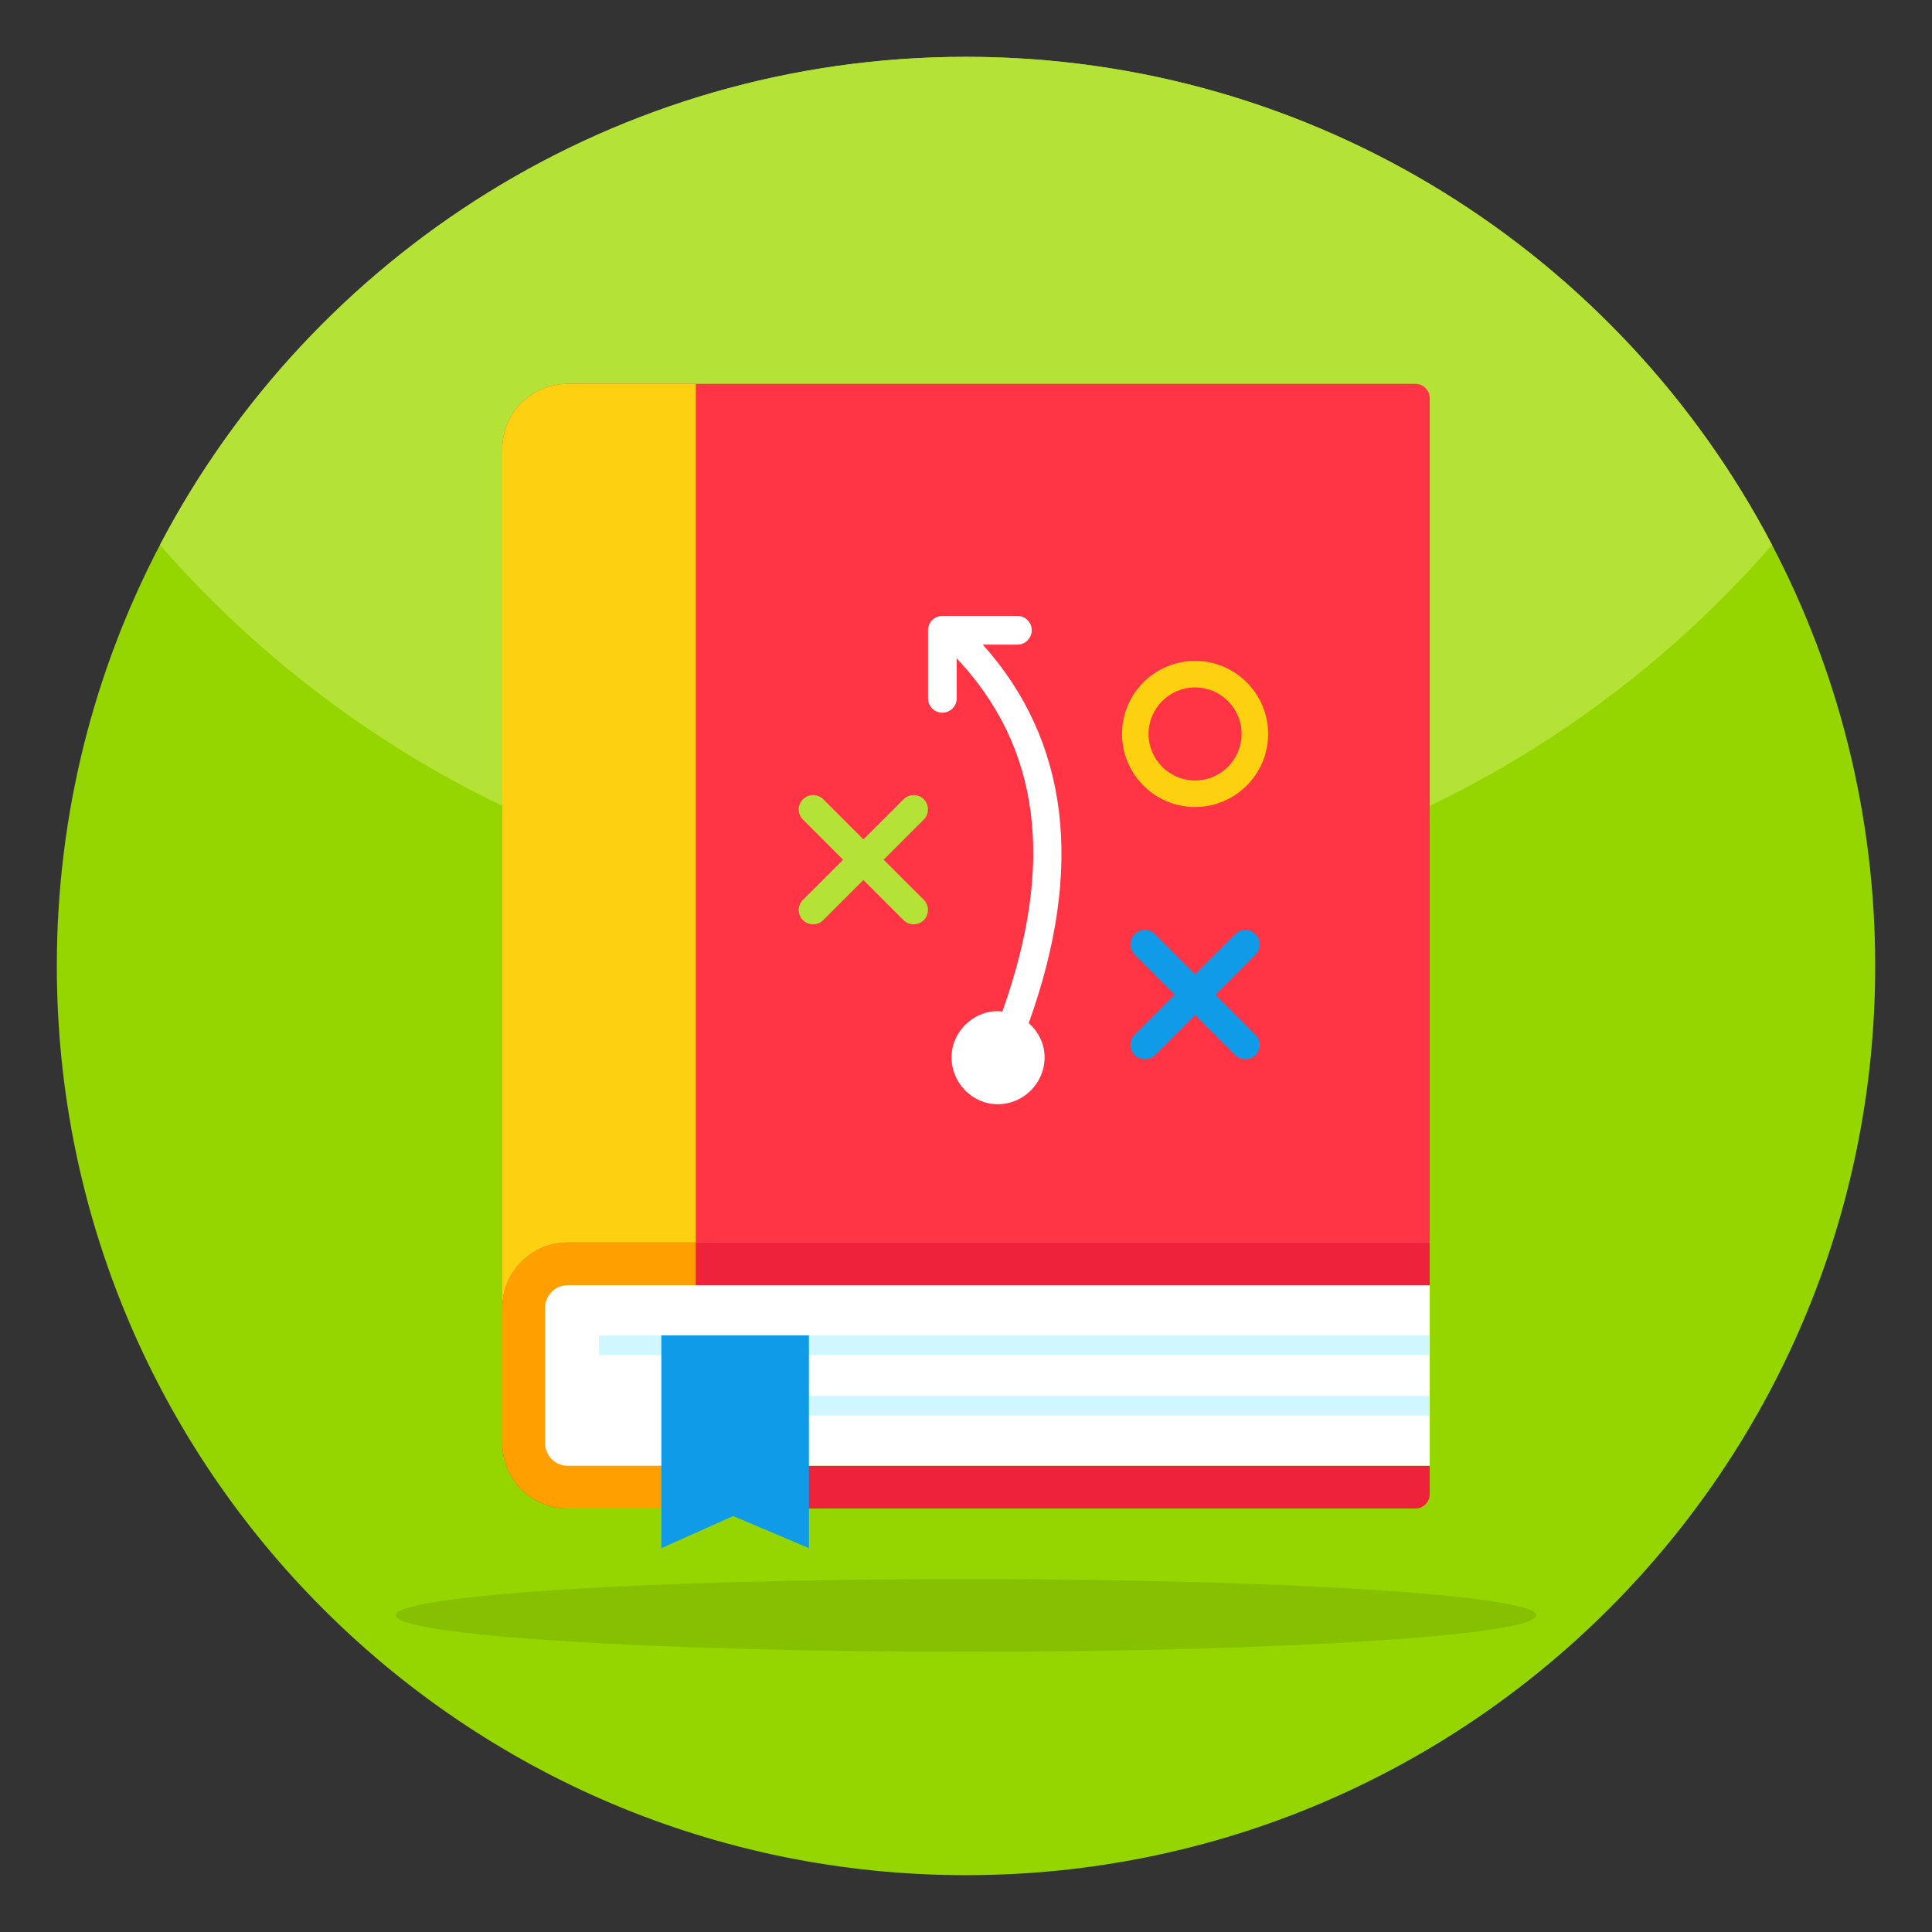
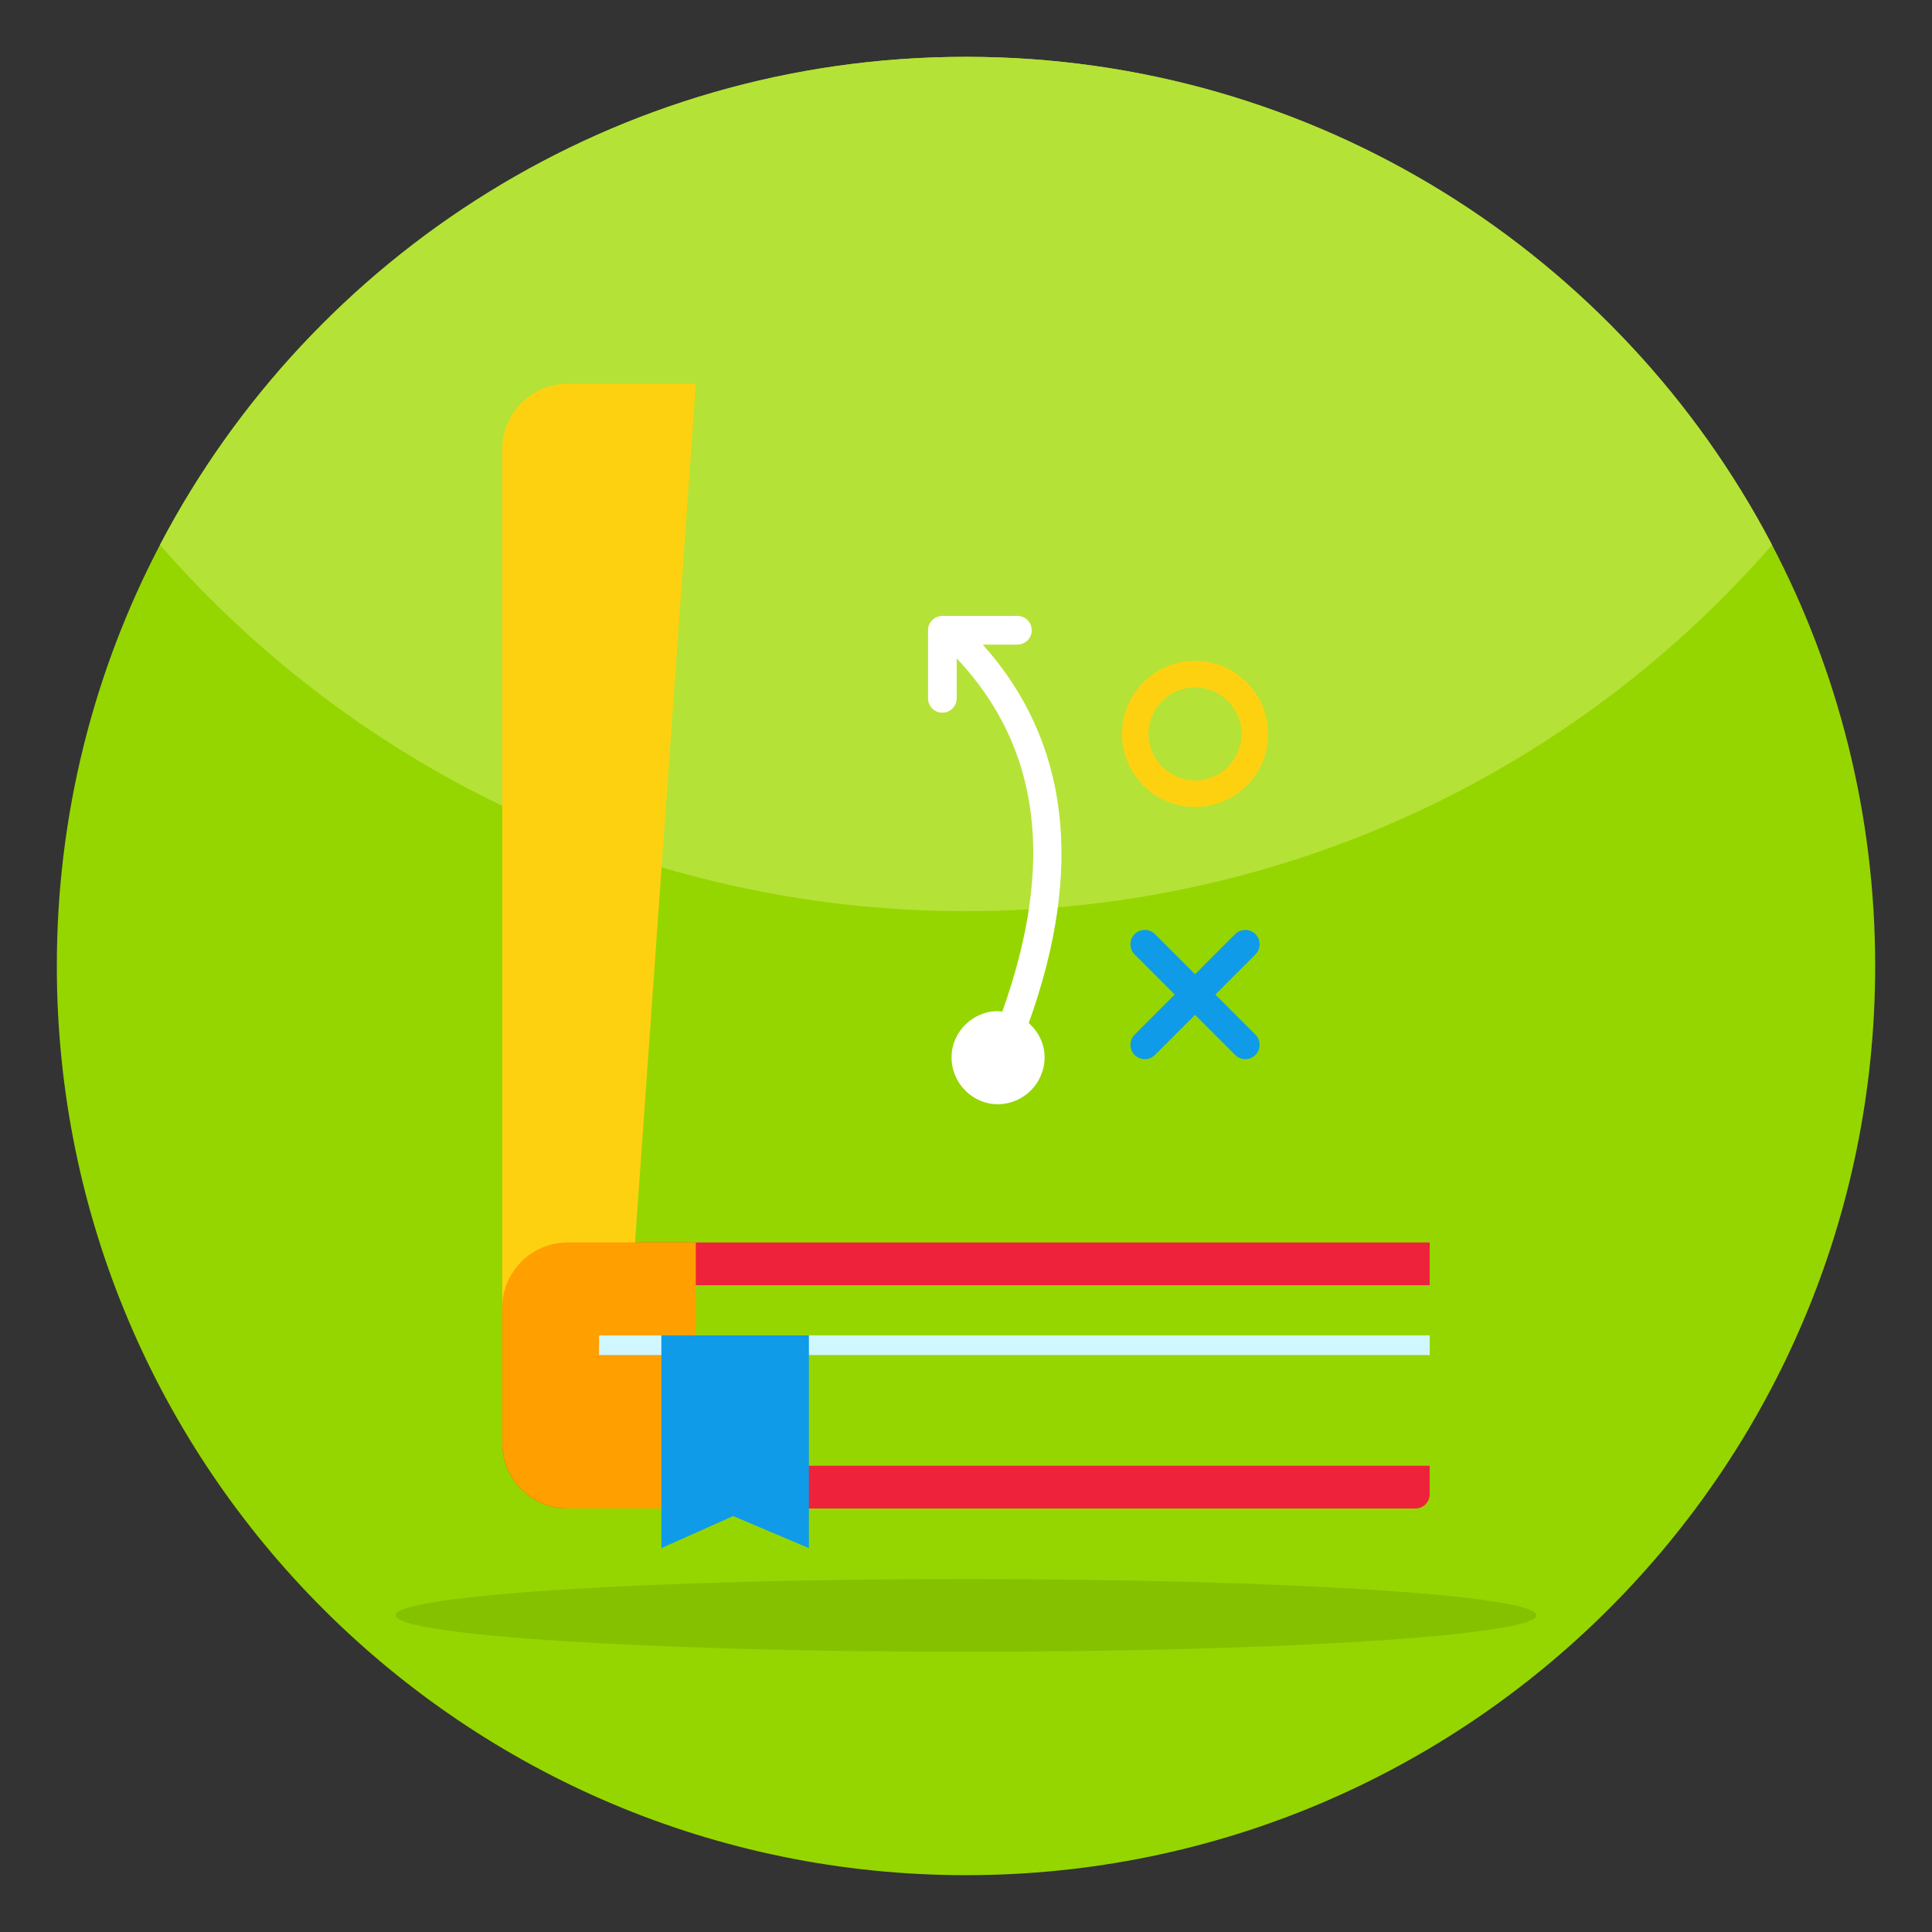
<svg xmlns="http://www.w3.org/2000/svg" id="Layer_1" viewBox="0 0 68 68">
  <rect x="0" y="0" width="68" height="68" fill="#333333" stroke="none" />
  <g>
    <path d="m66 34c0 17.68-14.33 32-32 32-17.67 0-32-14.32-32-32 0-5.35 1.31-10.39 3.63-14.82 5.35-10.21 16.05-17.18 28.37-17.18s23.02 6.97 28.37 17.18c2.32 4.43 3.63 9.47 3.63 14.82z" fill="#95d600" />
    <path d="m62.37 19.18c-6.88 7.9-17.05 12.89-28.37 12.89s-21.48-4.99-28.37-12.89c5.35-10.21 16.05-17.18 28.37-17.18s23.02 6.97 28.37 17.18z" fill="#b5e237" />
    <g>
      <g>
        <path d="m19.184 46.033v4.76c0 .441.356.797.797.797h30.34v1.003c0 .276-.226.502-.502.502h-29.838c-1.274 0-2.302-1.033-2.302-2.302v-4.76c0-1.269 1.028-2.302 2.302-2.302h30.34v1.505h-30.34c-.441 0-.797.356-.797.798z" fill="#ef223b" />
      </g>
      <g>
-         <path d="m50.321 14.012v29.718h-30.34c-1.269 0-2.302 1.033-2.302 2.302v-30.22c0-1.271 1.031-2.302 2.302-2.302h29.838c.277 0 .502.225.502.502z" fill="#ff3445" />
-       </g>
+         </g>
      <g>
-         <path d="m24.49 13.511h-4.509c-1.271 0-2.302 1.031-2.302 2.302v30.22c0-1.269 1.033-2.302 2.302-2.302h4.509z" fill="#fed110" />
+         <path d="m24.49 13.511h-4.509c-1.271 0-2.302 1.031-2.302 2.302v30.22h4.509z" fill="#fed110" />
      </g>
      <g>
        <path d="m24.49 43.73v9.364h-4.509c-1.274 0-2.302-1.033-2.302-2.302v-4.76c0-1.269 1.028-2.302 2.302-2.302z" fill="#ff9f00" />
      </g>
-       <path d="m50.321 45.235v6.355h-30.34c-.441 0-.797-.356-.797-.797v-4.76c0-.441.356-.798.797-.798z" fill="#fff" />
      <g fill="#d0f6ff">
        <path d="m21.085 47h29.237v.693h-29.237z" />
-         <path d="m26.391 49.132h23.93v.693h-23.93z" />
      </g>
      <path d="m28.471 47.001v7.488l-2.665-1.129-2.528 1.129v-7.488z" fill="#0f9be8" />
    </g>
    <path d="m54.075 56.853c0 .709-8.989 1.285-20.075 1.285s-20.075-.575-20.075-1.285c0-.709 8.989-1.277 20.075-1.277s20.075.567 20.075 1.277z" opacity=".1" />
    <g>
      <g>
        <g>
          <path d="m44.189 32.878c-.197-.197-.517-.197-.715 0l-1.412 1.412-1.412-1.412c-.197-.197-.517-.197-.715 0s-.197.517 0 .715l1.412 1.412-1.412 1.412c-.197.197-.197.517 0 .715.099.099.228.148.357.148.129 0 .259-.049.357-.148l1.412-1.412 1.412 1.412c.099.099.228.148.357.148.129 0 .259-.049.357-.148.197-.197.197-.517 0-.715l-1.412-1.412 1.412-1.412c.197-.197.197-.517 0-.715z" fill="#0f9be8" />
-           <path d="m32.515 28.131c-.197-.197-.517-.197-.715 0l-1.412 1.412-1.412-1.412c-.197-.197-.517-.197-.715 0s-.197.517 0 .715l1.412 1.412-1.412 1.412c-.197.197-.197.517 0 .715.099.099.228.148.357.148.129 0 .259-.049.357-.148l1.412-1.412 1.412 1.412c.099.099.228.148.357.148.129 0 .259-.049.357-.148.197-.197.197-.517 0-.715l-1.412-1.412 1.412-1.412c.197-.197.197-.517 0-.715z" fill="#b5e237" />
        </g>
        <path d="m34.592 22.688h1.217c.279 0 .505-.226.505-.505s-.226-.505-.505-.505h-2.641c-.279 0-.505.226-.505.505v2.396c0 .279.226.505.505.505s.505-.226.505-.505v-1.408c2.946 3.131 3.468 7.211 1.605 12.435-.055-.005-.108-.016-.164-.016-.883 0-1.623.74-1.623 1.623 0 .911.74 1.652 1.623 1.652.911 0 1.652-.74 1.652-1.652 0-.475-.218-.903-.558-1.203 1.963-5.463 1.415-9.936-1.617-13.321z" fill="#fff" />
      </g>
      <g>
        <path d="m42.062 28.403c-1.418 0-2.571-1.153-2.571-2.571s1.153-2.571 2.571-2.571 2.571 1.153 2.571 2.571-1.153 2.571-2.571 2.571zm0-4.209c-.903 0-1.638.735-1.638 1.638 0 .903.735 1.638 1.638 1.638.903 0 1.638-.735 1.638-1.638-0-.903-.735-1.638-1.638-1.638z" fill="#fed110" />
      </g>
    </g>
  </g>
</svg>